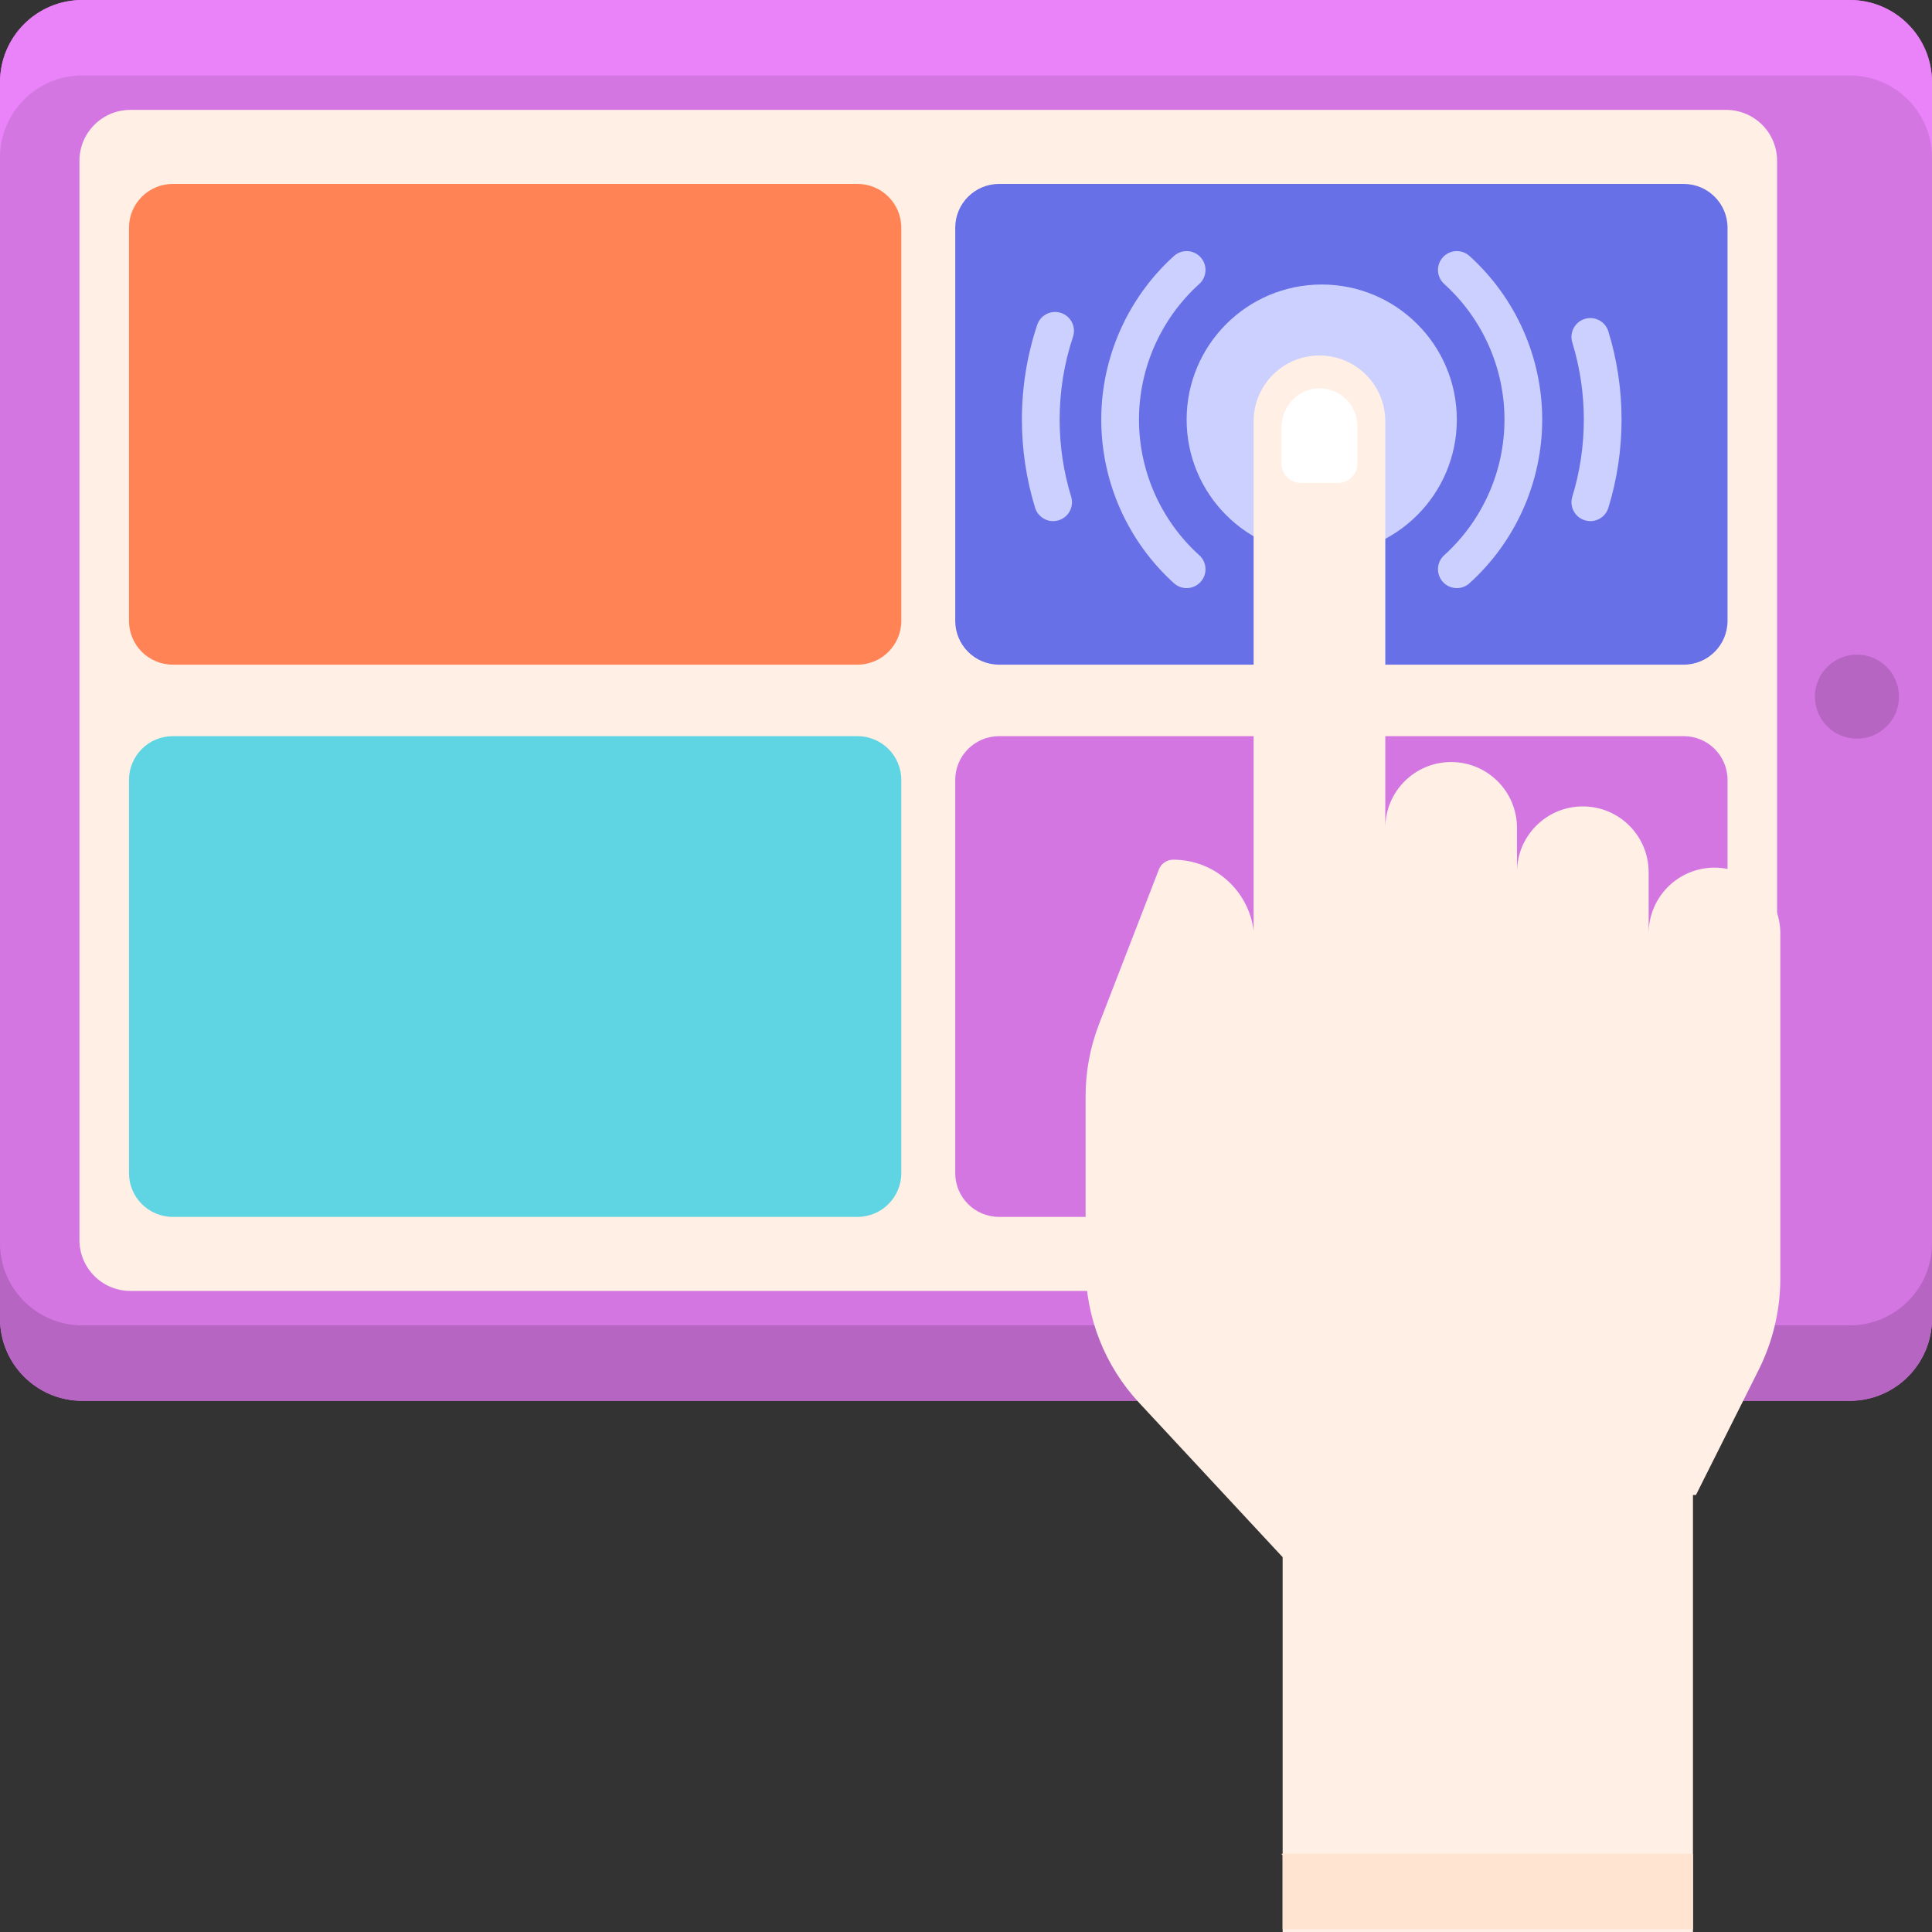
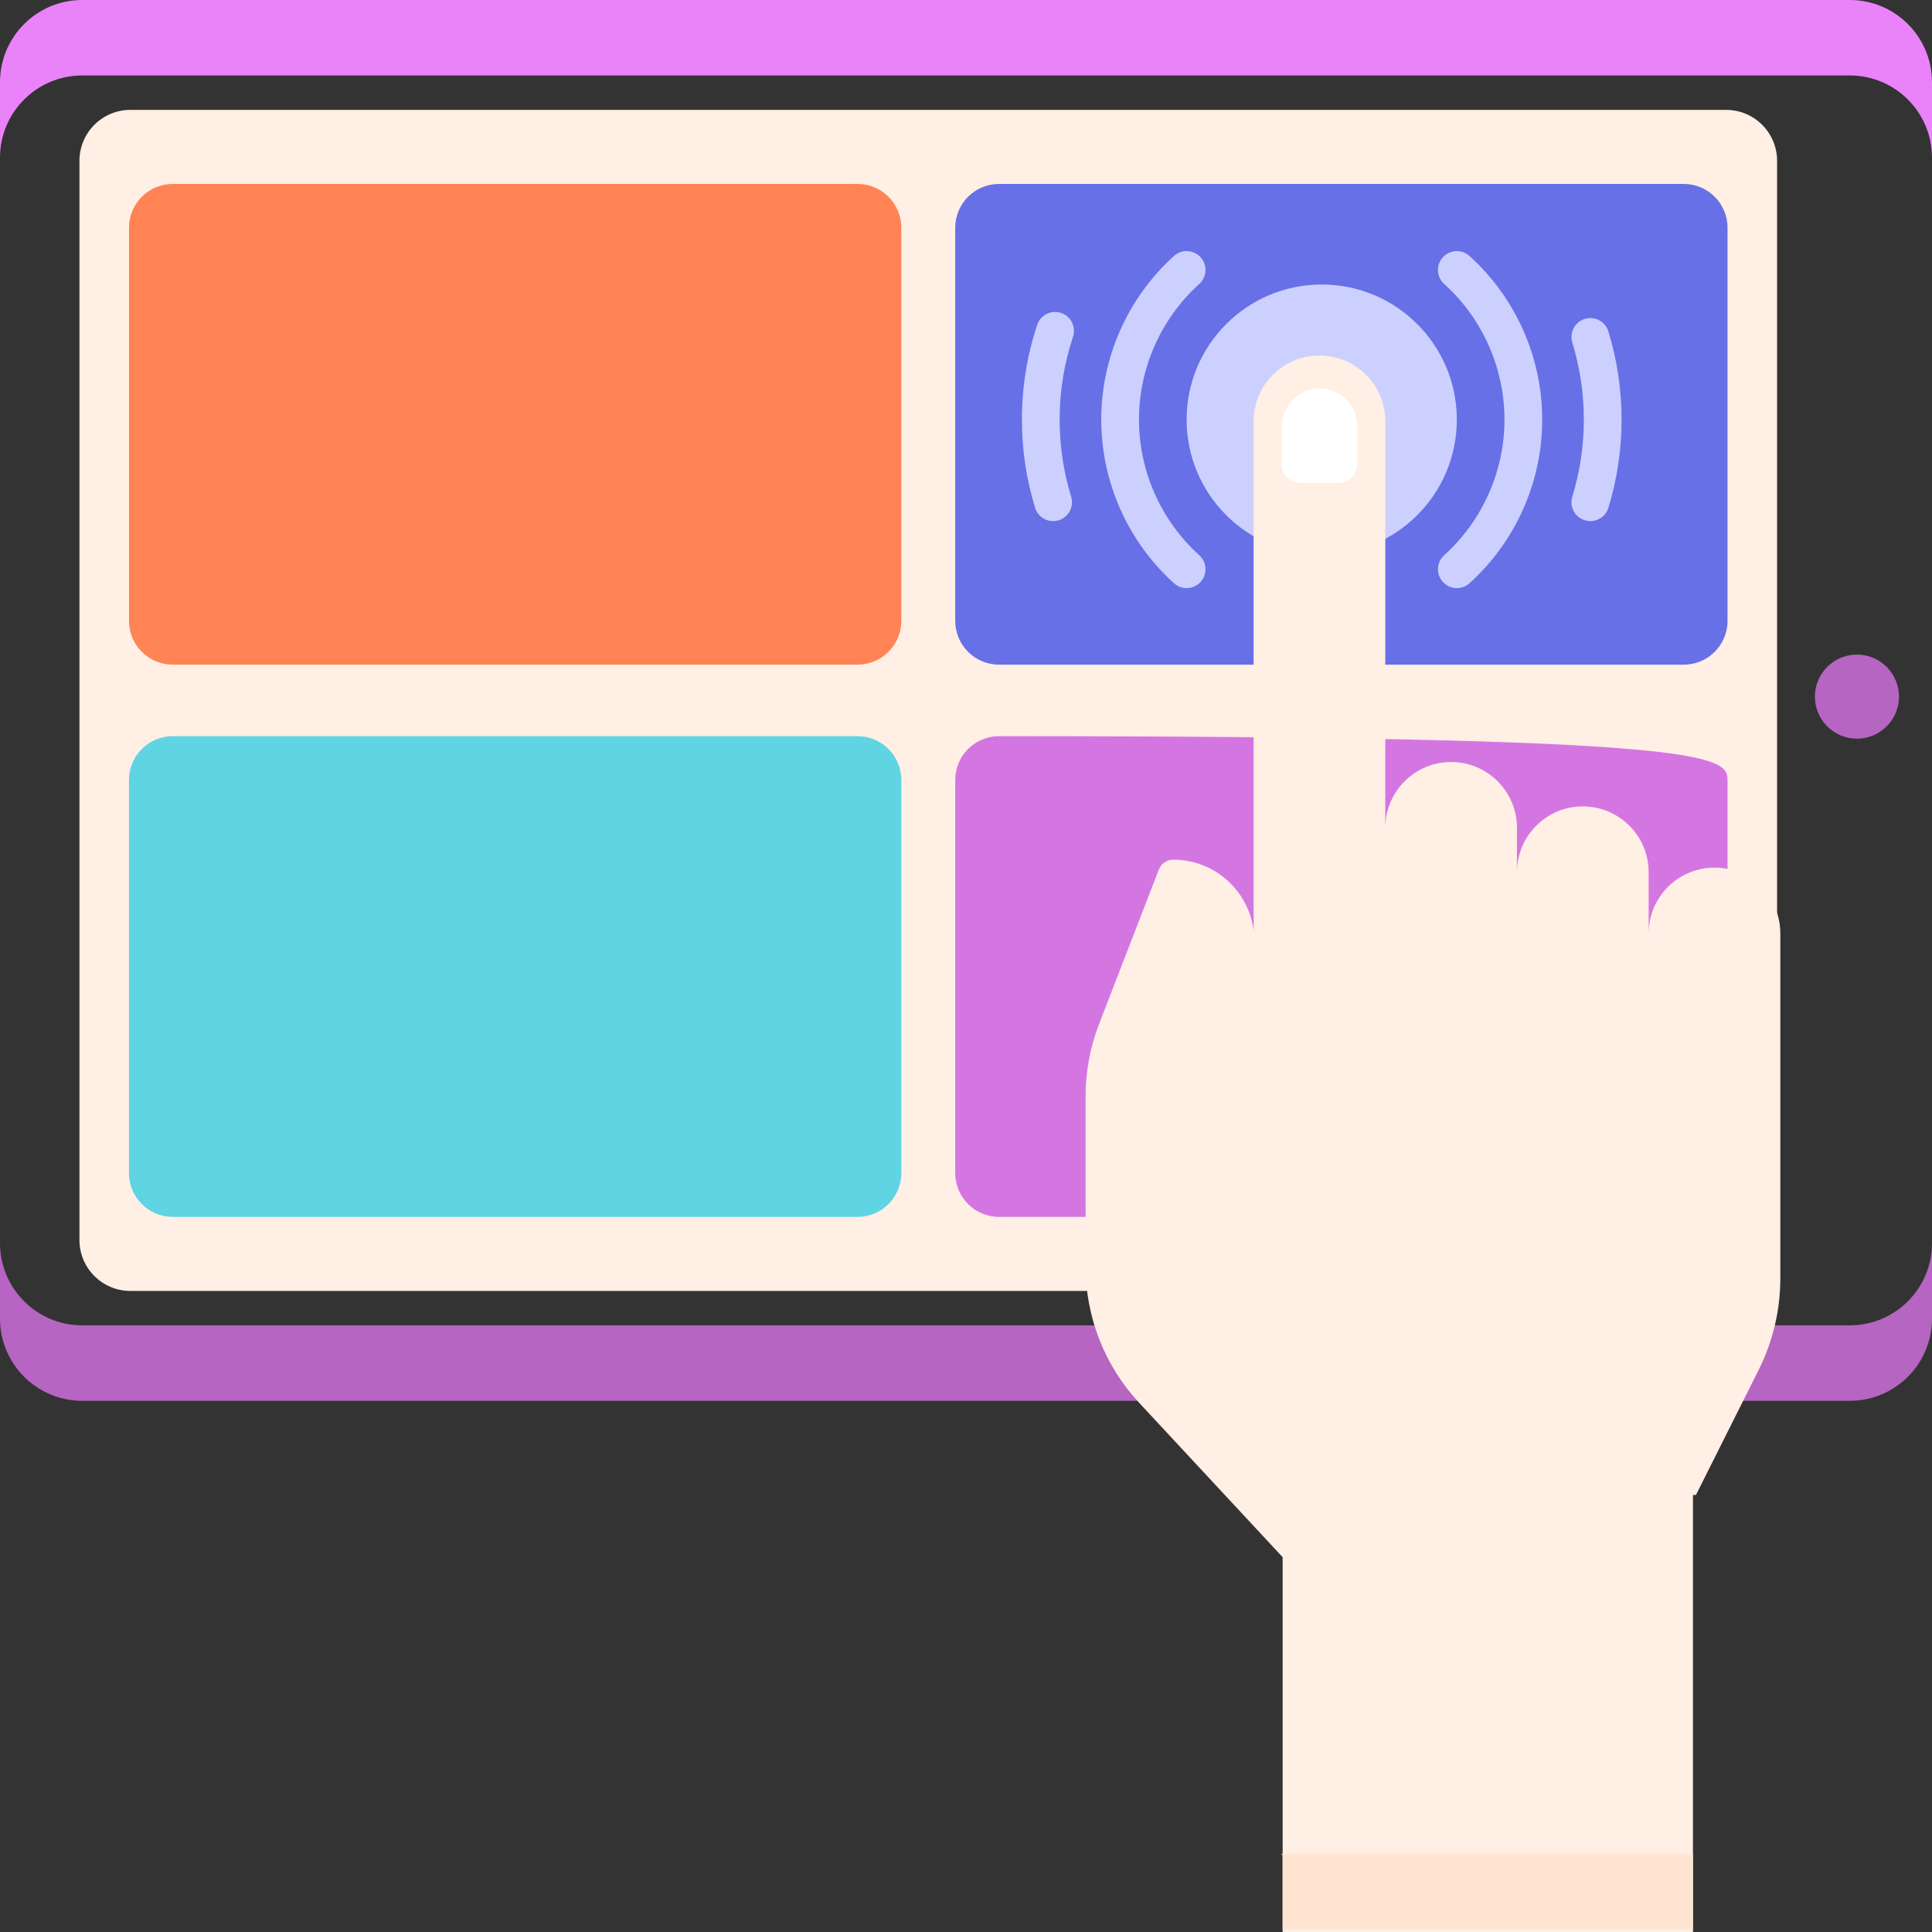
<svg xmlns="http://www.w3.org/2000/svg" height="4000.0" preserveAspectRatio="xMidYMid meet" version="1.0" viewBox="0.0 -0.0 4000.0 4000.0" width="4000.0" zoomAndPan="magnify">
  <rect x="0.0" y="-0.0" width="4000.0" height="4000.0" fill="#333333" stroke="none" />
  <g>
    <g id="change1_1">
-       <path d="M 170.312 -0.004 L 3829.695 -0.004 C 3923.758 -0.004 4000.004 76.242 4000.004 170.305 L 4000.004 2729.941 C 4000.004 2824 3923.758 2900.25 3829.695 2900.25 L 170.312 2900.25 C 76.254 2900.25 0 2824 0 2729.941 L 0 170.305 C 0 76.242 76.254 -0.004 170.312 -0.004" fill="#d476e2" />
-     </g>
+       </g>
    <g id="change2_1">
      <path d="M 3829.695 -0.004 L 170.312 -0.004 C 76.254 -0.004 0 76.242 0 170.305 L 0 326.547 C 0 232.488 76.254 156.242 170.312 156.242 L 3829.695 156.242 C 3923.758 156.242 4000.004 232.488 4000.004 326.547 L 4000.004 170.305 C 4000.004 76.242 3923.758 -0.004 3829.695 -0.004" fill="#ea82fa" />
    </g>
    <g id="change3_1">
      <path d="M 3829.695 2744 L 170.312 2744 C 76.254 2744 0 2667.75 0 2573.691 L 0 2729.941 C 0 2824 76.254 2900.25 170.312 2900.25 L 3829.695 2900.25 C 3923.758 2900.25 4000.004 2824 4000.004 2729.941 L 4000.004 2573.691 C 4000.004 2667.75 3923.758 2744 3829.695 2744" fill="#b665c2" />
    </g>
    <g id="change4_1">
      <path d="M 3679.266 332.98 L 3679.266 2567.277 C 3679.266 2625.52 3632.074 2672.738 3573.82 2672.738 L 269.938 2672.738 C 211.695 2672.738 164.48 2625.52 164.48 2567.277 L 164.48 332.98 C 164.48 274.727 211.695 227.512 269.938 227.512 L 3573.82 227.512 C 3632.074 227.512 3679.266 274.727 3679.266 332.98" fill="#ffefe4" />
    </g>
    <g id="change5_1">
      <path d="M 267.066 1285.41 L 267.066 471.516 C 267.066 421.422 307.672 380.812 357.758 380.812 L 1775.348 380.812 C 1825.426 380.812 1866.039 421.422 1866.039 471.516 L 1866.039 1285.41 C 1866.039 1335.5 1825.426 1376.09 1775.348 1376.09 L 357.758 1376.09 C 307.672 1376.09 267.066 1335.5 267.066 1285.41" fill="#ff8354" />
    </g>
    <g id="change6_1">
      <path d="M 267.066 2428.742 L 267.066 1614.84 C 267.066 1564.746 307.672 1524.145 357.758 1524.145 L 1775.355 1524.145 C 1825.434 1524.145 1866.051 1564.746 1866.051 1614.84 L 1866.051 2428.742 C 1866.051 2478.82 1825.434 2519.438 1775.355 2519.438 L 357.758 2519.438 C 307.672 2519.438 267.066 2478.82 267.066 2428.742" fill="#5fd4e3" />
    </g>
    <g id="change7_1">
      <path d="M 1977.707 1285.41 L 1977.707 471.516 C 1977.707 421.422 2018.316 380.812 2068.406 380.812 L 3485.988 380.812 C 3536.078 380.812 3576.668 421.422 3576.668 471.516 L 3576.668 1285.41 C 3576.668 1335.5 3536.078 1376.09 3485.988 1376.09 L 2068.406 1376.09 C 2018.316 1376.09 1977.707 1335.5 1977.707 1285.41" fill="#6770e6" />
    </g>
    <g id="change1_2">
-       <path d="M 1977.707 2428.75 L 1977.707 1614.84 C 1977.707 1564.746 2018.32 1524.148 2068.406 1524.148 L 3485.988 1524.148 C 3536.082 1524.148 3576.676 1564.746 3576.676 1614.84 L 3576.676 2428.75 C 3576.676 2478.832 3536.082 2519.441 3485.988 2519.441 L 2068.406 2519.441 C 2018.32 2519.441 1977.707 2478.832 1977.707 2428.75" fill="#d476e2" />
+       <path d="M 1977.707 2428.75 L 1977.707 1614.84 C 1977.707 1564.746 2018.32 1524.148 2068.406 1524.148 C 3536.082 1524.148 3576.676 1564.746 3576.676 1614.84 L 3576.676 2428.75 C 3576.676 2478.832 3536.082 2519.441 3485.988 2519.441 L 2068.406 2519.441 C 2018.32 2519.441 1977.707 2478.832 1977.707 2428.75" fill="#d476e2" />
    </g>
    <g id="change3_2">
      <path d="M 3931.641 1442.309 C 3931.641 1490.383 3892.688 1529.336 3844.59 1529.336 C 3796.543 1529.336 3757.562 1490.383 3757.562 1442.309 C 3757.562 1394.238 3796.543 1355.258 3844.59 1355.258 C 3892.688 1355.258 3931.641 1394.238 3931.641 1442.309" fill="#b665c2" />
    </g>
    <g id="change8_1">
      <path d="M 3016.203 868.766 C 3016.203 1023.242 2890.984 1148.465 2736.508 1148.465 C 2582.031 1148.465 2456.785 1023.242 2456.785 868.766 C 2456.785 714.266 2582.031 589.047 2736.508 589.047 C 2890.984 589.047 3016.203 714.266 3016.203 868.766" fill="#ccd0ff" />
    </g>
    <g id="change4_2">
      <path d="M 3549.656 1796.359 C 3474.375 1796.359 3413.344 1857.391 3413.344 1932.672 L 3413.344 1805.891 C 3413.344 1730.621 3352.332 1669.586 3277.027 1669.586 C 3201.75 1669.586 3140.738 1730.621 3140.738 1805.891 L 3140.738 1714.023 C 3140.738 1638.742 3079.707 1577.707 3004.426 1577.707 C 2929.145 1577.707 2868.113 1638.742 2868.113 1714.023 L 2868.113 872.332 C 2868.113 797.051 2807.078 736.02 2731.801 736.02 C 2656.52 736.02 2595.508 797.051 2595.508 872.332 L 2595.508 1926.781 C 2585.332 1844.73 2515.301 1779.871 2428.984 1779.871 C 2415.848 1779.871 2404.066 1787.941 2399.316 1800.199 L 2275.531 2120.082 C 2257.09 2167.742 2247.629 2218.383 2247.629 2269.48 L 2247.629 2622.461 C 2247.629 2727.031 2287.199 2827.719 2358.41 2904.301 L 2655.57 3223.969 L 2655.57 4000 L 3505.105 4000 L 3505.105 3095.309 L 3511.234 3095.309 L 3641.059 2836.371 C 3670.59 2777.449 3685.969 2712.449 3685.969 2646.551 L 3685.969 1932.672 C 3685.969 1857.391 3624.934 1796.359 3549.656 1796.359" fill="#ffefe4" />
    </g>
    <g id="change9_1">
      <path d="M 2653.211 959.977 L 2653.211 885.344 C 2653.211 843.523 2684.688 806.961 2726.43 804.152 C 2772.176 801.094 2810.406 837.438 2810.406 882.555 L 2810.406 959.977 C 2810.406 982.016 2792.527 999.855 2770.508 999.855 L 2693.105 999.855 C 2671.066 999.855 2653.211 982.016 2653.211 959.977" fill="#fff" />
    </g>
    <g id="change10_1">
      <path d="M 3505.102 3994.371 L 3505.102 3838.121 L 2652.738 3838.121 L 2655.555 3841.16 L 2655.555 3994.371 L 3505.102 3994.371" fill="#ffe4d1" />
    </g>
    <g id="change8_2">
      <path d="M 2456.785 1217.617 C 2447.465 1217.617 2438.082 1214.301 2430.621 1207.547 C 2334.914 1121.098 2280.016 997.602 2280.016 868.762 C 2280.016 739.898 2334.914 616.422 2430.621 529.949 C 2446.609 515.5 2471.324 516.738 2485.773 532.75 C 2500.246 548.762 2499.008 573.477 2482.973 587.926 C 2403.641 659.605 2358.152 761.961 2358.152 868.762 C 2358.152 975.539 2403.641 1077.895 2482.973 1149.57 C 2499.008 1164.023 2500.246 1188.734 2485.773 1204.746 C 2478.078 1213.277 2467.453 1217.617 2456.785 1217.617" fill="#ccd0ff" />
    </g>
    <g id="change8_3">
      <path d="M 3016.23 1217.617 C 3005.562 1217.617 2994.938 1213.277 2987.242 1204.746 C 2972.77 1188.734 2974.031 1164.023 2990.023 1149.57 C 3069.375 1077.895 3114.863 975.539 3114.863 868.762 C 3114.863 761.961 3069.375 659.605 2990.023 587.926 C 2974.031 573.477 2972.77 548.762 2987.242 532.75 C 3001.695 516.762 3026.406 515.5 3042.395 529.949 C 3138.102 616.422 3192.977 739.898 3192.977 868.762 C 3192.977 997.602 3138.102 1121.098 3042.395 1207.547 C 3034.934 1214.301 3025.57 1217.617 3016.23 1217.617" fill="#ccd0ff" />
    </g>
    <g id="change8_4">
      <path d="M 2180.387 1078.938 C 2163.672 1078.938 2148.238 1068.141 2143.066 1051.344 C 2124.934 992.41 2115.742 930.957 2115.742 868.746 C 2115.742 801.691 2126.395 735.688 2147.395 672.609 C 2154.215 652.125 2176.324 641.059 2196.809 647.879 C 2217.273 654.68 2228.34 676.812 2221.539 697.273 C 2203.176 752.398 2193.883 810.078 2193.883 868.746 C 2193.883 923.188 2201.898 976.891 2217.746 1028.387 C 2224.074 1048.996 2212.492 1070.859 2191.883 1077.207 C 2188.051 1078.379 2184.199 1078.938 2180.387 1078.938" fill="#ccd0ff" />
    </g>
    <g id="change8_5">
      <path d="M 3292.629 1078.934 C 3288.84 1078.934 3284.969 1078.359 3281.137 1077.184 C 3260.52 1070.84 3248.945 1049.008 3255.289 1028.371 C 3271.125 976.898 3279.141 923.184 3279.141 868.746 C 3279.141 814.309 3271.105 760.594 3255.266 709.078 C 3248.922 688.461 3260.52 666.609 3281.137 660.266 C 3301.754 653.922 3323.605 665.496 3329.949 686.113 C 3348.074 745.082 3357.262 806.523 3357.262 868.746 C 3357.262 930.969 3348.074 992.406 3329.973 1051.336 C 3324.801 1068.121 3309.332 1078.934 3292.629 1078.934" fill="#ccd0ff" />
    </g>
  </g>
</svg>